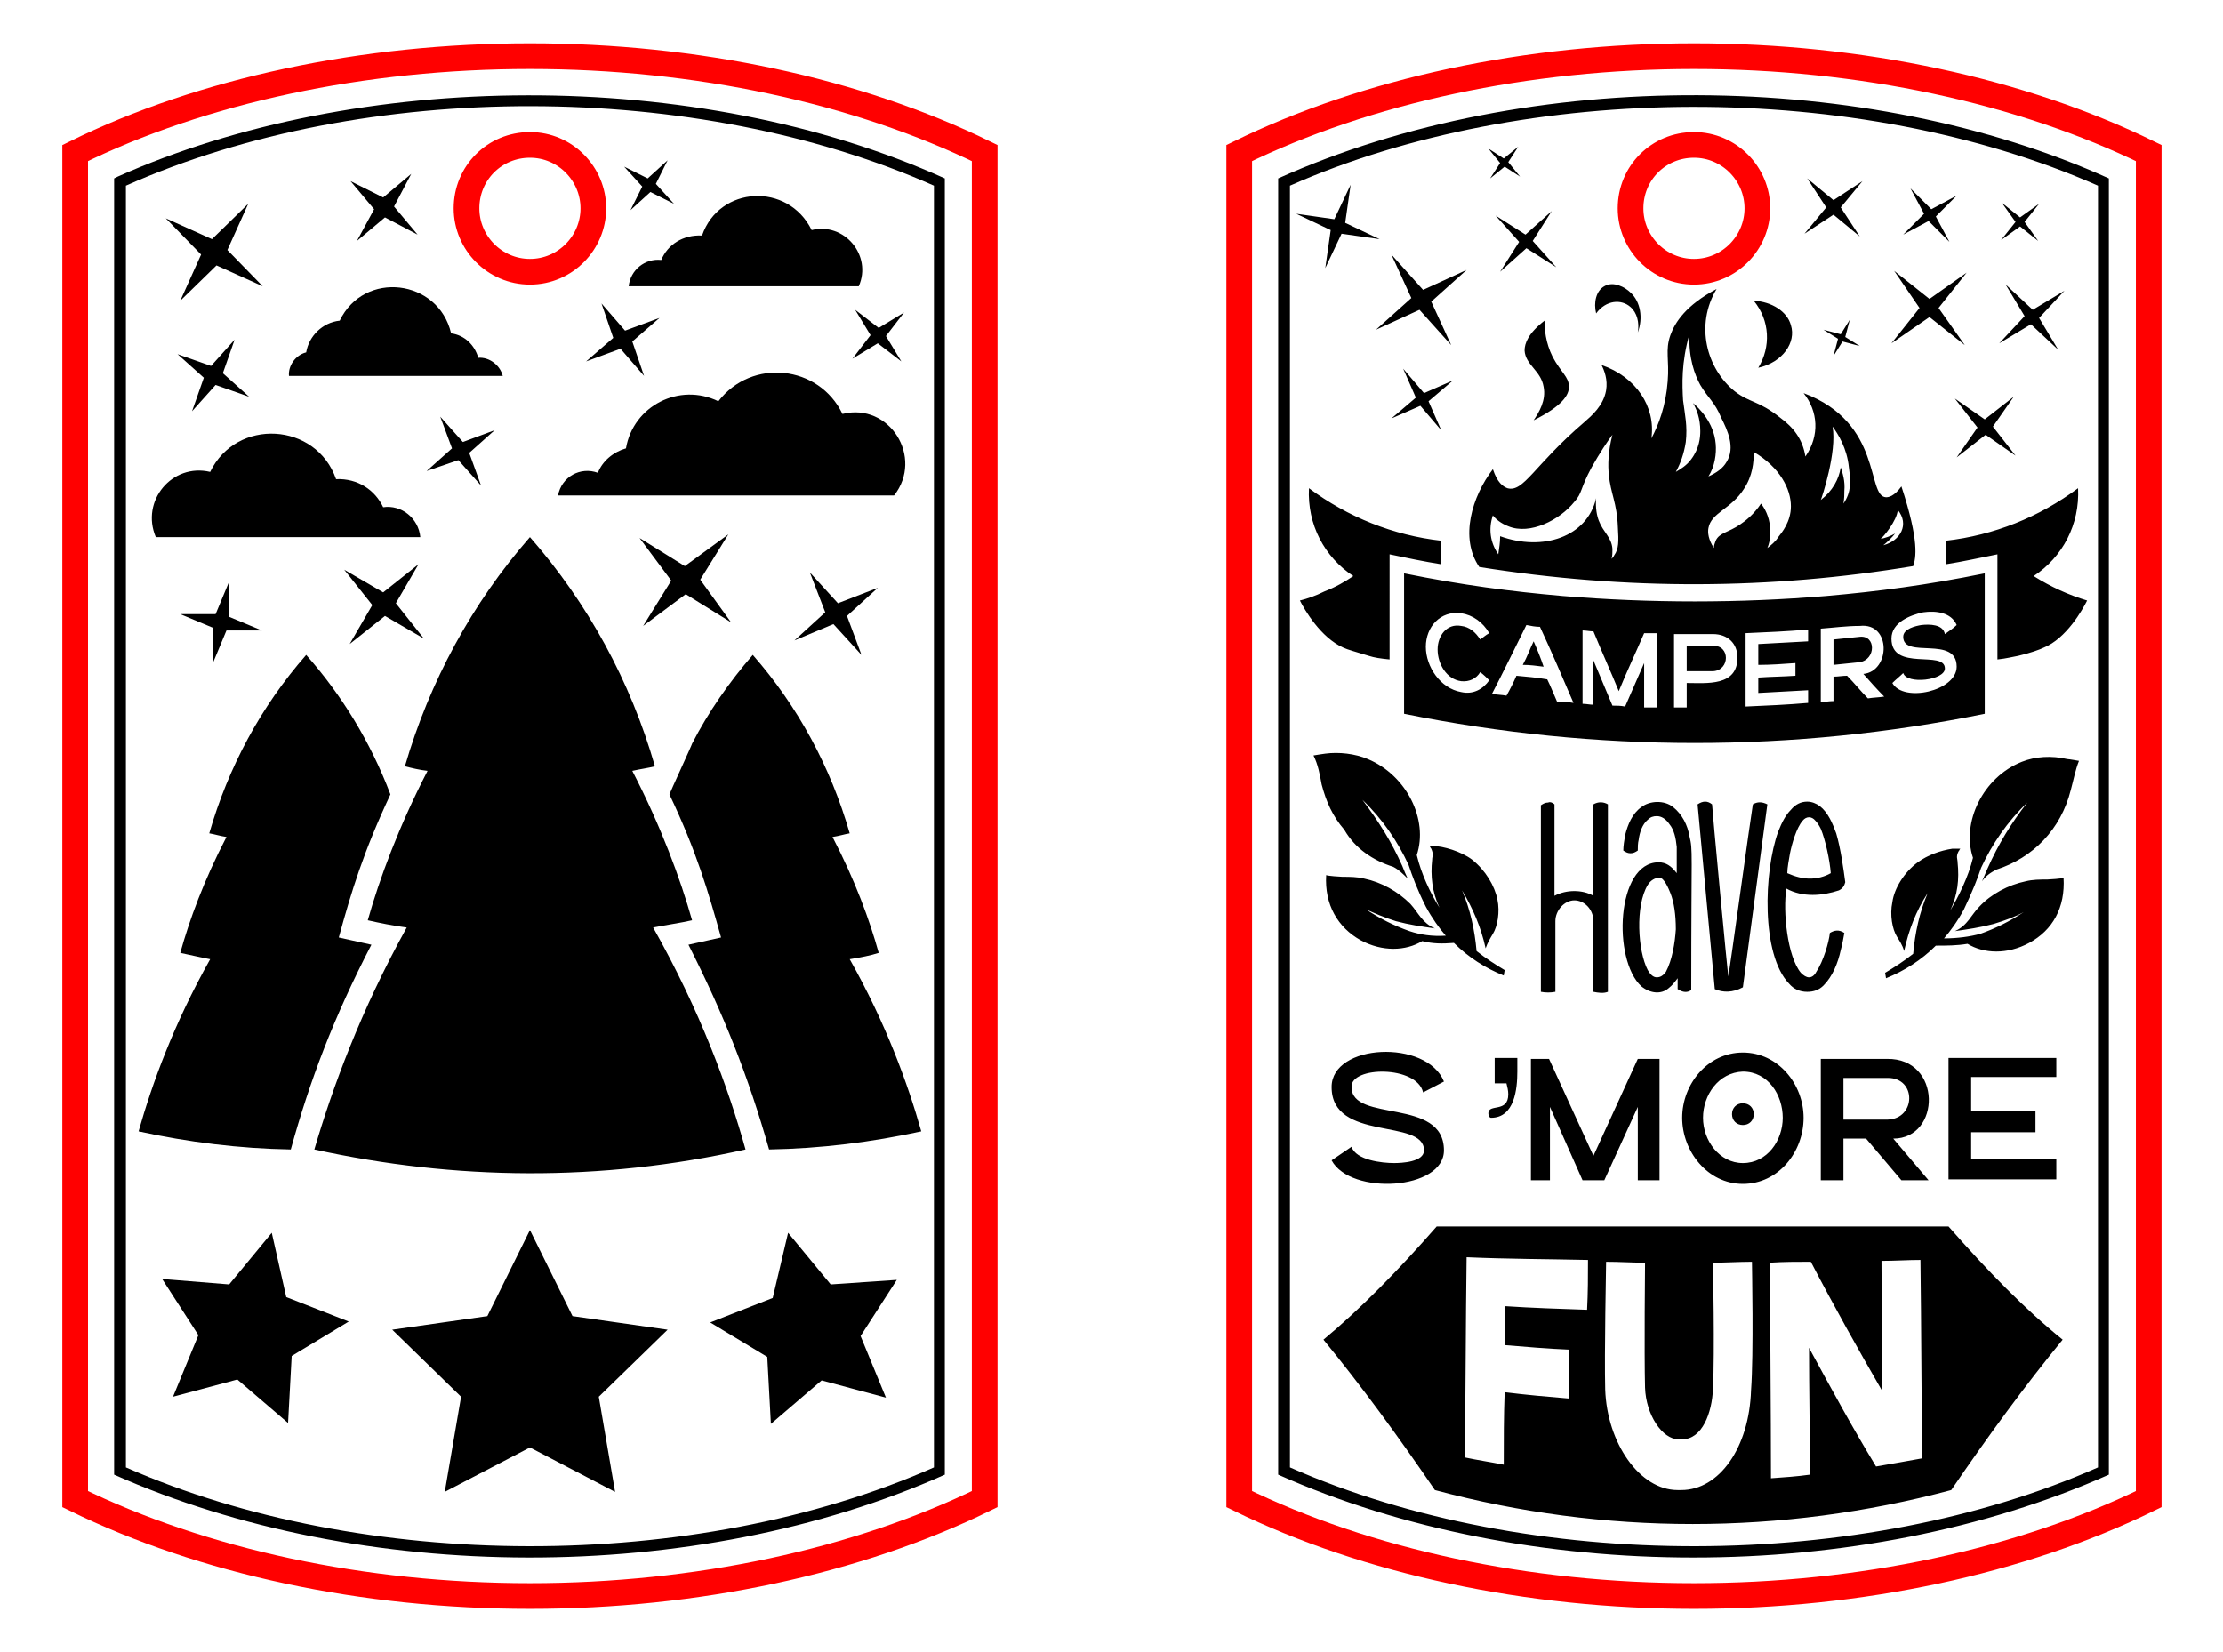
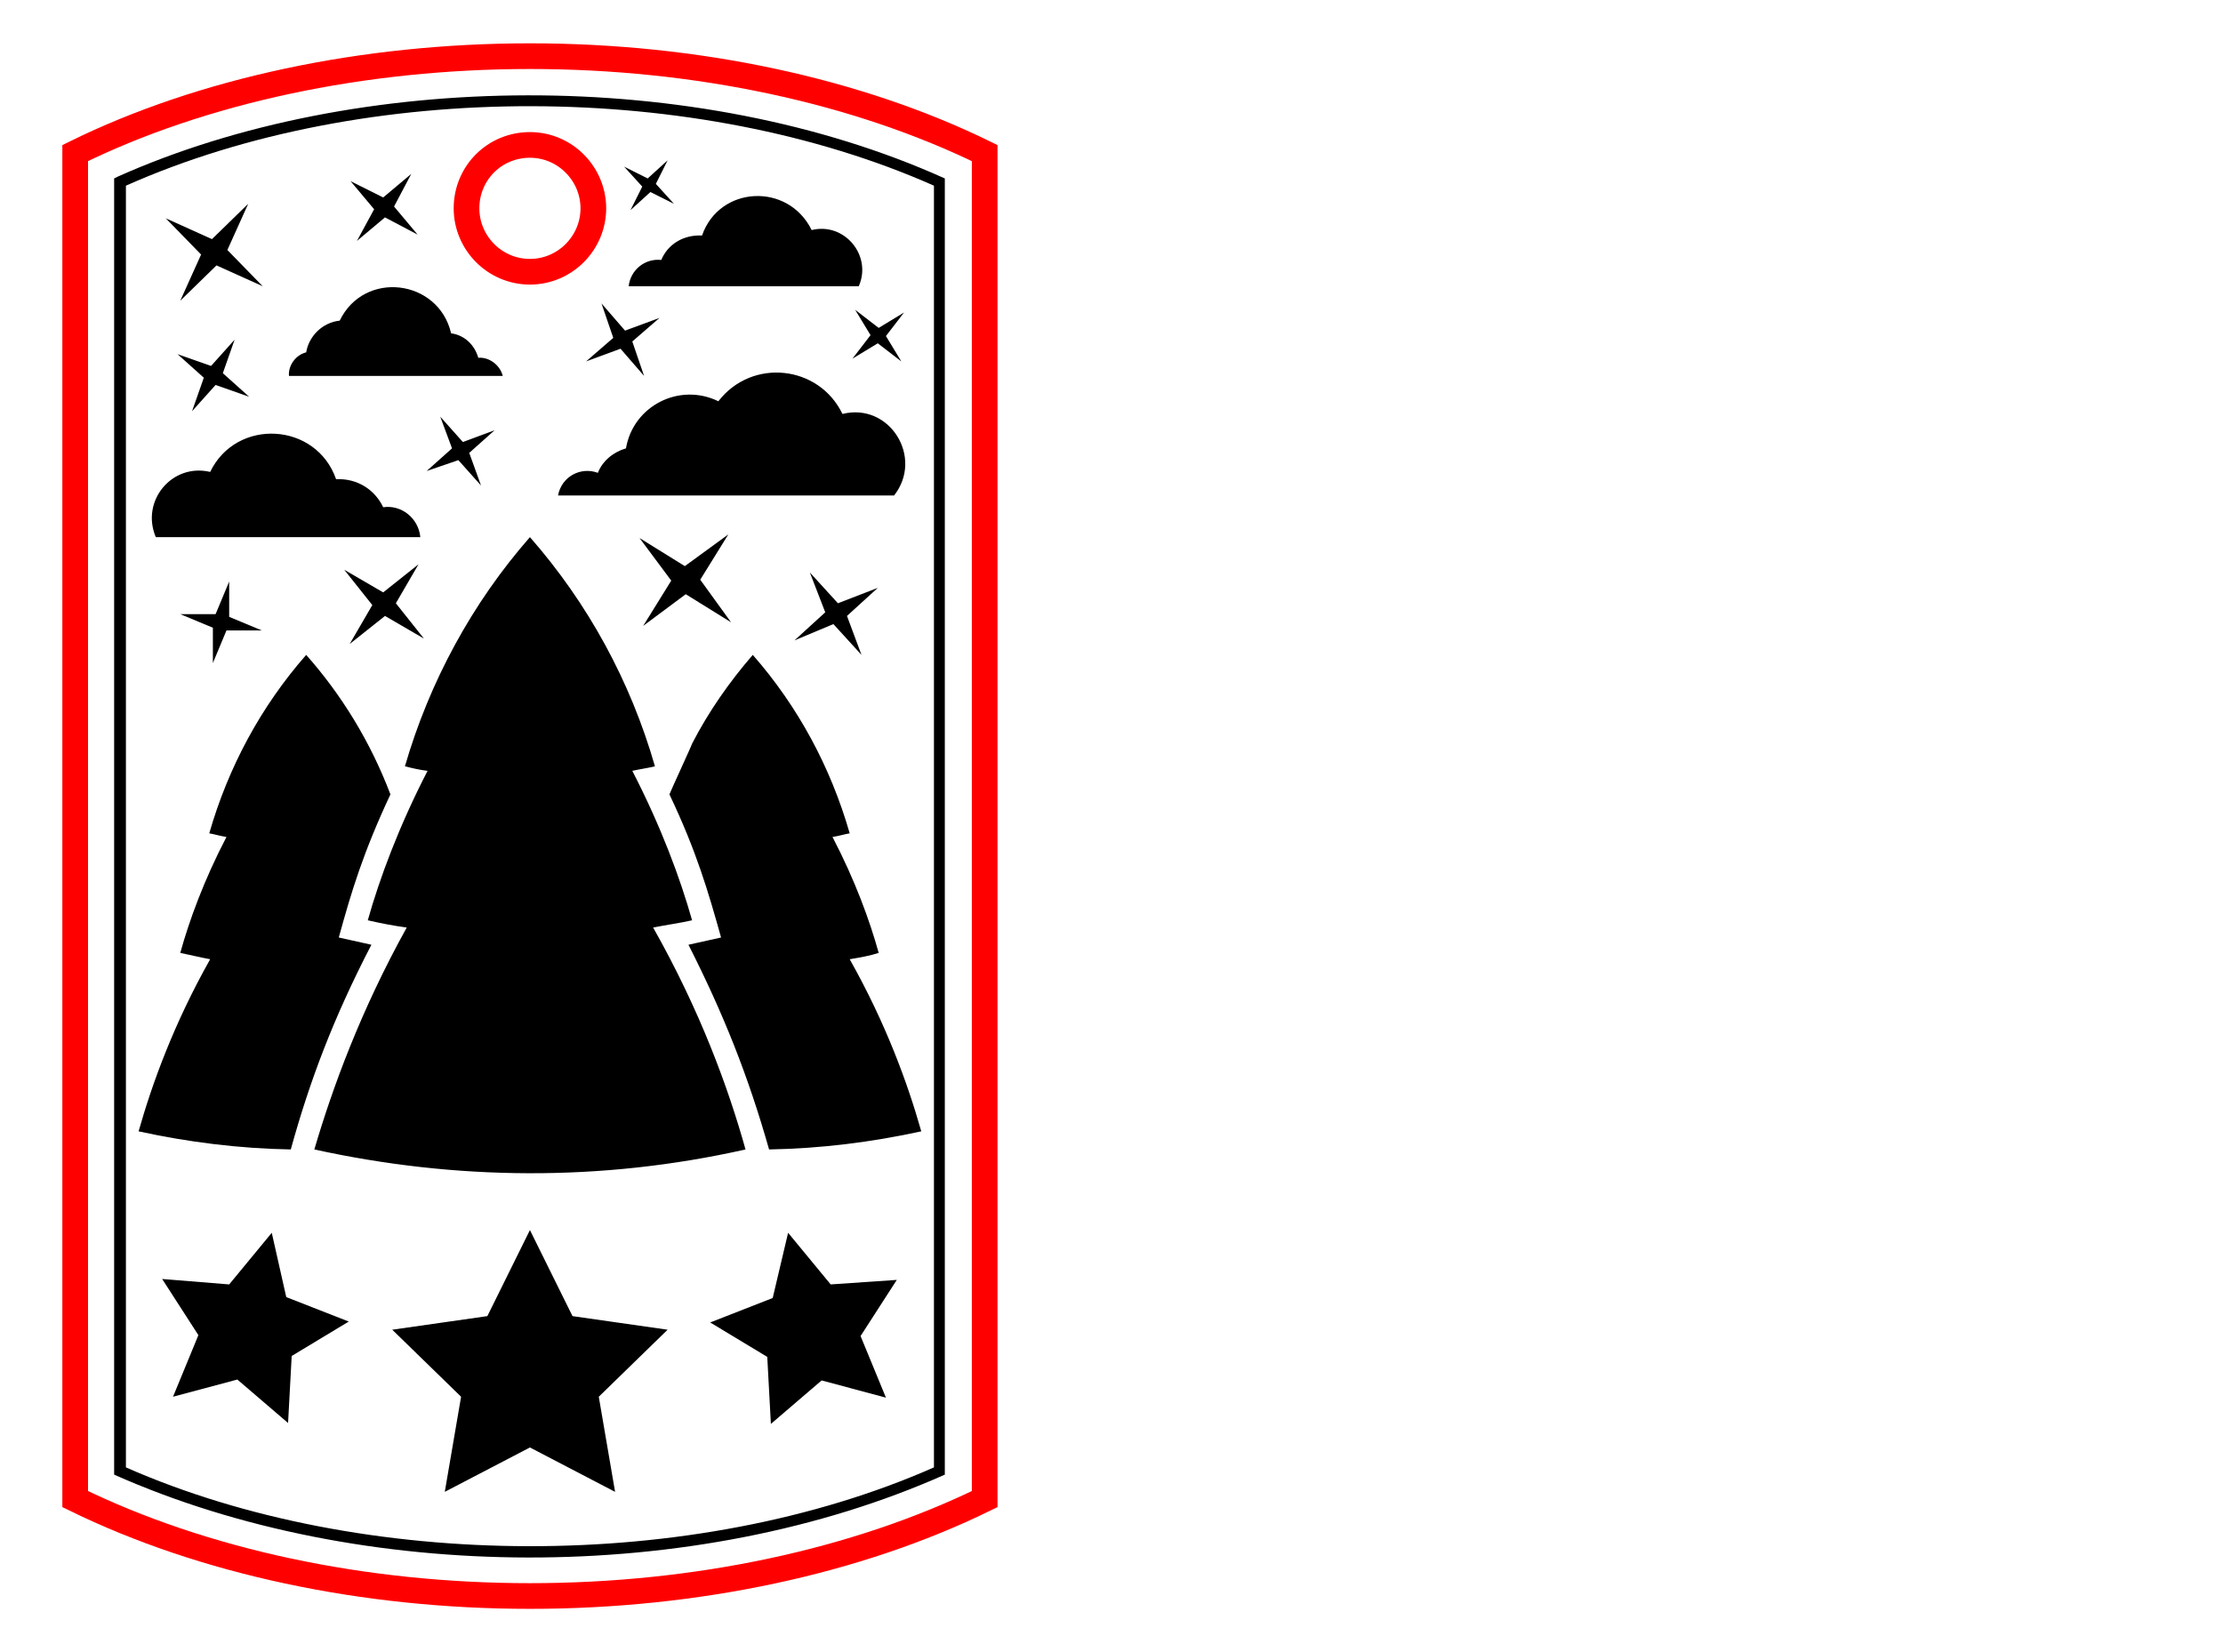
<svg xmlns="http://www.w3.org/2000/svg" version="1.1" id="Camping_Keychain_3" x="0px" y="0px" viewBox="0 0 245.4 182.4" style="enable-background:new 0 0 245.4 182.4;" xml:space="preserve">
  <style type="text/css">
	.st0{fill:none;stroke:#FF0000;stroke-width:2.835;stroke-miterlimit:10;}
</style>
  <path class="st0" d="M58.5,6.2C40.1,6.2,22.3,10,8.3,16.9v148.6c14.1,6.9,31.8,10.7,50.2,10.7c18.4,0,36.1-3.8,50.2-10.7V16.9  C94.6,10,76.9,6.2,58.5,6.2z M58.5,30c-3.9,0-7-3.2-7-7c0-3.9,3.1-7,7-7c3.9,0,7,3.2,7,7C65.5,26.8,62.4,30,58.5,30z" />
  <path d="M93.8,105.9c4,7.1,6.4,13.7,7.9,19c-5.5,1.2-11.1,1.9-16.8,2c-2.3-8.1-5-14.9-8.9-22.6l3.6-0.8c-1.4-5-2.7-9.5-5.7-15.8  c0.1-0.3,2.5-5.5,2.5-5.6c1.8-3.5,4.1-6.8,6.7-9.8c5,5.7,8.6,12.4,10.7,19.7c-0.6,0.1-1.2,0.3-1.9,0.4c2.5,4.8,4.1,9.2,5.1,12.8  C96.1,105.5,95,105.7,93.8,105.9z M41,104.3l-3.6-0.8c1.4-5.1,2.7-9.4,5.7-15.8c-2.2-5.8-5.4-11-9.3-15.4c-5,5.7-8.6,12.4-10.7,19.7  c0.6,0.1,1.2,0.3,1.9,0.4c-2.5,4.8-4.1,9.2-5.1,12.8c1,0.2,2.2,0.5,3.3,0.7c-4,7.1-6.4,13.7-7.9,19c5.5,1.2,11.1,1.9,16.8,2  C34.2,119.3,36.8,112.4,41,104.3z M47.2,85.1c-3.2,6.2-5.3,11.9-6.6,16.5c1.3,0.3,2.8,0.6,4.3,0.8c-5.1,9.2-8.2,17.7-10.2,24.5  c15.5,3.4,31.6,3.6,47.6,0c-1.9-6.8-5-15.3-10.2-24.5c1.5-0.3,3-0.5,4.3-0.8C75.1,97,73,91.3,69.8,85.1c0.9-0.2,1.7-0.3,2.5-0.5  c-2.7-9.4-7.4-18-13.8-25.3c-6.4,7.3-11.1,16-13.8,25.3C45.5,84.8,46.3,85,47.2,85.1z M73,28.7c-1.8-0.2-3.4,1.1-3.6,2.9h25.4  c1.5-3.4-1.6-7.1-5.2-6.2C87,20.1,79.4,20.5,77.5,26C75.4,25.9,73.7,27,73,28.7z M46.4,59.3c-0.2-2.1-2.1-3.6-4.1-3.3  c-0.9-1.9-2.8-3.2-5.2-3.1c-2.2-6.3-11-6.8-13.9-0.8c-4.2-1-7.7,3.2-6,7.2H46.4z M93,45.7c-2.6-5.4-10-6.2-13.7-1.4  c-4.3-2.1-9.4,0.5-10.2,5.2c-1.4,0.4-2.6,1.4-3.1,2.7c-1.9-0.7-4,0.4-4.4,2.5h37.1C102,50.5,98.2,44.4,93,45.7z M52.8,39.5  c-0.4-1.4-1.5-2.5-3-2.7c-1.4-6-9.6-7-12.3-1.4c-1.9,0.2-3.4,1.7-3.7,3.5c-1.2,0.3-2,1.5-1.9,2.6h23.6C55.2,40.3,54,39.4,52.8,39.5z   M19.9,33.2l4-3.9l5.1,2.3l-3.9-4l2.3-5.1l-4,3.9l-5.1-2.3l3.9,4L19.9,33.2z M39.4,26.6l3.1-2.6l3.6,1.9l-2.6-3.1l1.9-3.6l-3.1,2.6  L38.7,20l2.6,3.1L39.4,26.6z M50.6,50.8l2.5,2.8L51.8,50l2.8-2.5l-3.5,1.3L48.6,46l1.3,3.5L47.1,52L50.6,50.8z M68.5,38.5l2.6,3  l-1.3-3.8l3-2.6L69,36.5l-2.6-3l1.3,3.8l-3,2.6L68.5,38.5z M92,68.9l3.1,3.4L93.5,68l3.4-3.1l-4.4,1.7l-3.1-3.4l1.7,4.4l-3.4,3.1  L92,68.9z M25,69.6l3.9,0l-3.6-1.5l0-3.9l-1.5,3.6l-3.9,0l3.6,1.5l0,3.9L25,69.6z M69.6,23.2l2.2-2l2.6,1.3l-2-2.2l1.3-2.6l-2.2,2  l-2.6-1.3l2,2.2L69.6,23.2z M96.1,37l-2,2.6l2.8-1.7l2.6,2l-1.7-2.8l2-2.6L97,36.2l-2.6-2L96.1,37z M75.6,62.5l-5-3.1l3.5,4.7  l-3.1,5l4.7-3.5l5,3.1L77.3,64l3.1-5L75.6,62.5z M42.5,68l4.3,2.5l-3.1-3.9l2.5-4.3l-3.9,3.1L38,62.9l3.1,3.9l-2.5,4.3L42.5,68z   M23.8,42.5l3.7,1.3l-2.9-2.6l1.3-3.7l-2.6,2.9l-3.7-1.3l2.9,2.6l-1.3,3.7L23.8,42.5z M63.2,145.3l-4.7-9.5l-4.7,9.5l-10.5,1.5  l7.6,7.4l-1.8,10.5l9.4-4.9l9.4,4.9l-1.8-10.5l7.6-7.4L63.2,145.3z M30,136.1l-4.7,5.7l-7.4-0.6l4,6.2l-2.8,6.8l7.1-1.9l5.6,4.8  l0.4-7.4l6.3-3.8l-6.9-2.7L30,136.1z M91.7,141.8l-4.7-5.7l-1.7,7.2l-6.9,2.7l6.3,3.8l0.4,7.4l5.6-4.8l7.1,1.9l-2.8-6.8l4-6.2  L91.7,141.8z M104.3,19.7v143.1c-27.6,12.3-64.5,12.1-91.7,0V19.7l0.4-0.2C39.4,7.7,76.8,7.3,104.3,19.7z M103.1,20.5  C77,8.9,40.4,8.7,13.9,20.5v141.5c26.1,11.5,62.7,11.7,89.2,0V20.5z" />
-   <path class="st0" d="M187,6.2c-18.4,0-36.1,3.8-50.2,10.7v148.6c14.1,6.9,31.8,10.7,50.2,10.7c18.4,0,36.1-3.8,50.2-10.7V16.9  C223.1,10,205.4,6.2,187,6.2z M187,30c-3.9,0-7-3.2-7-7c0-3.9,3.1-7,7-7c3.9,0,7,3.2,7,7C194,26.8,190.9,30,187,30z" />
-   <path d="M169.3,70.8c0.4,0.9,0.8,1.9,1.1,2.8c-0.8-0.1-1.5-0.2-2.3-0.2C168.6,72.5,168.9,71.6,169.3,70.8z M201.6,65.8L201.6,65.8  c5.7-0.5,11.1-1.2,17.5-2.5c0,8.6,0,6.7,0,15.5c-21.1,4.3-42.9,4.3-64.1,0c0-8.8,0-6.9,0-15.5c6.4,1.3,11.8,2,17.5,2.5v0  C182.2,66.6,192,66.6,201.6,65.8z M164.4,75.1c-0.3-0.3-0.6-0.6-1-0.9c-0.4,0.7-1.2,1.1-2.1,1c-1.6-0.2-2.6-1.9-2.6-3.5  c0-1.5,1-2.9,2.6-2.6c0.9,0.1,1.6,0.7,2.1,1.5c0.3-0.2,0.6-0.5,1-0.7c-0.7-1.2-1.8-2-3.1-2.2c-2.3-0.3-3.9,1.5-3.9,3.7  c0,2.2,1.6,4.6,3.9,5C162.6,76.7,163.7,76.1,164.4,75.1z M173.7,77.6c-1.2-2.8-2.4-5.6-3.7-8.4c-0.5,0-1-0.1-1.5-0.2  c-1.3,2.6-2.5,5.1-3.8,7.6c0.5,0.1,1.1,0.1,1.6,0.2c0.4-0.7,0.8-1.5,1.1-2.2c1.1,0.1,2.3,0.2,3.4,0.4c0.4,0.8,0.7,1.6,1.1,2.5  C172.6,77.5,173.2,77.5,173.7,77.6z M182.9,69.9c-0.5,0-0.9,0-1.4,0c-0.9,2.1-1.9,4.2-2.8,6.4c-0.9-2.2-1.9-4.4-2.8-6.6  c-0.4,0-0.8-0.1-1.2-0.1c0,2.7,0,5.4,0,8.1c0.4,0,0.8,0.1,1.2,0.1c0-1.6,0-3.2,0-4.9c0.7,1.7,1.4,3.3,2.1,5c0.5,0,0.9,0,1.4,0.1  c0.7-1.6,1.4-3.2,2.1-4.8c0,1.6,0,3.2,0,4.9c0.5,0,0.9,0,1.4,0C182.9,75.3,182.9,72.6,182.9,69.9z M191.8,72.6  c0-1.6-1.1-2.6-2.7-2.6c-1.4,0-2.8,0-4.3,0c0,2.7,0,5.4,0,8.1c0.5,0,0.9,0,1.4,0c0-0.9,0-1.8,0-2.7  C188.4,75.4,191.8,75.8,191.8,72.6z M199.6,69.5c-2.3,0.2-4.6,0.3-6.9,0.4c0,2.7,0,5.4,0,8.1c2.3-0.1,4.6-0.2,6.9-0.4  c0-0.5,0-0.9,0-1.4c-1.8,0.1-3.7,0.2-5.5,0.3c0-0.6,0-1.2,0-1.7c1.4-0.1,2.7-0.1,4.1-0.2c0-0.5,0-0.9,0-1.4  c-1.4,0.1-2.7,0.2-4.1,0.2c0-0.8,0-1.5,0-2.3c1.8-0.1,3.7-0.2,5.5-0.3C199.6,70.4,199.6,69.9,199.6,69.5z M208.8,70.5  c0,3.7,5.9,1.2,5.9,3.3c0,1.3-4.2,1.8-4.6,0.5c-0.4,0.4-0.8,0.7-1.2,1.1c1.2,2.2,7.1,0.9,7.1-1.8c0-3.5-5.9-0.8-5.9-3.3  c0-0.9,1.4-1.2,2-1.3c0.9-0.1,2.4-0.1,2.6,1c0.4-0.3,0.9-0.6,1.3-1c-0.6-1.4-2.3-1.6-3.7-1.4C210.9,67.9,208.8,68.7,208.8,70.5z   M201,69.4c0,2.7,0,5.4,0,8.1c0.5,0,0.9-0.1,1.4-0.1c0-0.9,0-1.8,0-2.7c0.5,0,1-0.1,1.5-0.1c0.8,0.8,1.5,1.7,2.3,2.5  c0.6-0.1,1.2-0.1,1.8-0.2c-0.8-0.8-1.5-1.6-2.3-2.5c3-0.3,3.1-5.7-0.4-5.3C203.8,69.1,202.4,69.3,201,69.4z M205.3,70.3  c-1,0.1-1.9,0.2-2.9,0.3c0,0.9,0,1.8,0,2.8c1-0.1,1.9-0.2,2.9-0.3C207.1,72.8,207.1,70.1,205.3,70.3z M189.1,71.3c-1,0-1.9,0-2.9,0  c0,0.9,0,1.8,0,2.8c1,0,1.9,0,2.9,0C191,74,191,71.2,189.1,71.3z M214.8,59.7v2.6c1.9-0.3,3.7-0.7,5.7-1.1v11.6  c1-0.1,1.7-0.3,2.3-0.4c1.3-0.3,2.4-0.7,2.8-0.9c2.5-1,4.3-4.2,4.8-5.2c-2-0.6-4-1.5-5.9-2.7c3.2-2.1,5.1-5.7,4.9-9.7  C225.1,57.1,220.1,59.1,214.8,59.7z M143.5,66.3c0.5,1,2.3,4.1,4.8,5.2c0.4,0.2,1.5,0.5,2.8,0.9c0.6,0.2,1.3,0.3,2.3,0.4V61.2  c1.9,0.4,3.8,0.8,5.7,1.1v-2.6c-5.3-0.6-10.3-2.6-14.6-5.8c-0.2,4,1.7,7.6,4.9,9.7c-0.9,0.6-1.9,1.2-3.2,1.7  C145.2,65.8,144.3,66.1,143.5,66.3z M153.8,95.7c0.6,0.3,1.1,0.8,1.6,1.3c-0.2-0.4-0.4-0.9-0.6-1.4c-1.2-2.7-2.6-4.9-4.4-7.3  c2.2,2.1,3.9,4.6,5.1,7.2c0.4,1.2,0.9,2.6,1.9,4.6c0.7,1.3,1.5,2.4,2.2,3.2c-1.5,0.1-2.8-0.1-4-0.5c-1.7-0.6-3.3-1.4-4.8-2.4  c0.9,0.4,2,0.9,3.3,1.3c1.5,0.4,2.9,0.6,4.3,0.8c-1.4-0.6-1.8-1.7-2.7-2.7c-1.4-1.4-3.2-2.4-5.1-2.8c-0.8-0.2-1.6-0.2-2.4-0.2  c-0.1,0-1.8-0.1-1.8-0.2c-0.2,3.3,1.3,5.8,3.8,7.2c2.4,1.3,5,1.2,6.8,0.1c1.2,0.3,2.2,0.3,3.5,0.2c1.6,1.6,3.5,2.8,5.5,3.6l0.1-0.6  c-1-0.6-2.1-1.3-3.1-2.1c-0.2-2.3-0.7-4.6-1.6-6.7c1.2,2,2.1,4.1,2.6,6.4c0.2-0.6,0.5-1.1,0.8-1.6c0.5-0.8,0.8-2.4,0.5-3.8  c-0.3-1.5-1.3-3.2-2.8-4.4c-1.2-0.9-3.2-1.5-4.3-1.5c0,0-0.4,0-0.4,0c0.1,0.1,0.1,0.2,0.2,0.3c0.3,0.7,0.1,0.8,0.1,1.2  c-0.2,1.8,0,3.6,0.8,5.3c-1-1.6-2-3.7-2.5-5.8c1.3-3.9-1.1-8.8-5.4-10.6c-1.4-0.6-3.2-0.8-4.7-0.6c-0.1,0-1.3,0.2-1.3,0.2  c0.5,1,0.7,2.1,0.9,3.2c0.5,1.9,1.2,3.5,2.5,5C149.6,93.7,151.6,95,153.8,95.7z M223.2,84.1c-4.3,1.7-6.7,6.7-5.4,10.6  c-0.5,2.1-1.6,4.3-2.5,5.8c0.8-1.7,1-3.4,0.8-5.3c0-0.4-0.2-0.6,0.1-1.2c0.1-0.1,0.1-0.2,0.2-0.3c0,0-0.4,0-0.4,0  c-0.2,0-0.3,0-0.5,0c-1.3,0.2-2.7,0.7-3.8,1.5c-1.5,1.1-2.6,2.9-2.8,4.4c-0.3,1.4,0,3,0.5,3.8c0.3,0.5,0.6,0.9,0.8,1.6  c0.5-2.3,1.3-4.4,2.6-6.4c-0.9,2.1-1.4,4.4-1.6,6.7c-1,0.8-2.1,1.5-3.1,2.1l0.1,0.6c2-0.8,3.9-2,5.5-3.6c1.2,0,2.3,0,3.5-0.2  c1.8,1.1,4.4,1.2,6.8-0.1c2.6-1.4,4-3.9,3.8-7.2c0,0.1-1.7,0.2-1.8,0.2c-0.8,0-1.6,0-2.4,0.2c-1.9,0.4-3.8,1.4-5.1,2.8  c-0.9,0.9-1.3,2.1-2.7,2.7c1.4-0.2,2.8-0.4,4.3-0.8c1.3-0.4,2.4-0.8,3.3-1.3c-1.5,1-3.1,1.8-4.8,2.4c-1.1,0.3-2.5,0.5-4,0.5  c0.7-0.8,1.5-1.9,2.2-3.2c1-2.1,1.5-3.4,1.9-4.6c1.2-2.6,2.9-5.1,5.1-7.2c-1.8,2.3-3.2,4.6-4.4,7.3c-0.2,0.5-0.4,0.9-0.6,1.4  c0.4-0.6,1-1,1.6-1.3c4-1.3,7.1-4.4,8.2-8.8c0.3-1.1,0.5-2.2,0.9-3.2c0,0-1.1-0.2-1.3-0.2C226.5,83.4,224.7,83.5,223.2,84.1z   M183.2,130.3v-13.4h-2.4l-4.9,10.7l-4.9-10.7H169v13.4h2.1v-8.1l3.6,8.1h2.4l3.7-8.1v8.1H183.2z M209,125.7l3.9,4.6h-3l-3.9-4.6  h-2.5v4.6H201v-13.4h7.3C214.4,116.8,214.3,125.7,209,125.7z M208.4,119h-4.9v4.6h4.9C211.5,123.5,211.6,119,208.4,119z M227,118.9  v-2.1h-11.9v13.4H227v-2.3h-9.4V125h7.1v-2.3h-7.1v-3.8C217.5,118.9,227,118.9,227,118.9z M164.3,122.9c0,0.2,0.1,0.5,0.3,0.5  c2.6,0,2.9-3.2,2.9-5.1l0-1.5H165v2.8h1.3c0.1,0.4,0.2,0.8,0.2,1.2C166.5,122.9,164.3,121.8,164.3,122.9z M157.1,120.6l2.3-1.2  c-1.9-4.7-12.4-4.2-12.4,0.6c0,6.1,10.2,3.4,10.2,7c0,1.3-2.5,1.4-3.3,1.4c-1.3,0-4.2-0.3-4.7-1.8l-2.2,1.5  c2.1,3.9,12.4,3.3,12.4-1.1c0-5.9-10.2-3-10.2-7C149.1,117.7,156.4,117.6,157.1,120.6z M185.7,123.4c0-3.7,2.8-7.2,6.7-7.2  c3.9,0,6.7,3.5,6.7,7.2c0,3.8-2.8,7.3-6.7,7.3S185.7,127.1,185.7,123.4z M188,123.4c0,2.5,1.8,5,4.4,5c2.7,0,4.4-2.5,4.4-5  c0-2.5-1.6-5.1-4.4-5.1C189.7,118.4,188,120.9,188,123.4z M192.4,124.2c0.7,0,1.2-0.5,1.2-1.2c0-0.7-0.5-1.2-1.2-1.2  c-0.7,0-1.2,0.5-1.2,1.2C191.2,123.7,191.7,124.2,192.4,124.2z M227.7,147.9c-4.1,5-8.2,10.6-12.3,16.6c-18.7,5-38.4,5-57,0  c-4.1-6-8.2-11.6-12.3-16.6c4.1-3.4,8.3-7.7,12.5-12.5c18.8,0,37.7,0,56.5,0C219.4,140.3,223.6,144.6,227.7,147.9z M175.3,139.1  c-4.5-0.1-8.9-0.1-13.4-0.3c0,0,0,0,0,0c0,0,0,0,0,0c-0.1,7.4-0.1,14.7-0.2,22.1c1.4,0.3,2.8,0.5,4.3,0.8c0-2.7,0-5.4,0.1-8  c2.4,0.3,4.7,0.5,7.1,0.7c0-1.8,0-3.6,0-5.4c-2.4-0.1-4.7-0.3-7.1-0.5c0-1.4,0-2.9,0-4.3c3,0.2,6.1,0.3,9.1,0.4  C175.3,142.7,175.3,140.9,175.3,139.1z M193.4,139.3c-1.4,0-2.9,0.1-4.3,0.1c0,0.1,0.2,10,0,13.9c-0.1,2.7-1.2,5.6-3.4,5.6  c-0.1,0-0.3,0-0.4,0c-1.8,0-3.6-2.7-3.7-5.7c-0.1-3.8,0-13.7,0-13.8c-1.4,0-2.9-0.1-4.3-0.1c0,0.5-0.2,10.1-0.1,14.1  c0.2,5.9,3.8,11.1,8,11.1c0.1,0,0.3,0,0.4,0c4.2,0,7.5-4.7,7.7-11C193.6,149.5,193.4,139.8,193.4,139.3z M212.2,161  c-0.1-7.3-0.1-14.6-0.2-21.9c-1.4,0-2.8,0.1-4.3,0.1c0,4.8,0.1,9.6,0.1,14.4c-2.6-4.5-5.3-9.3-7.9-14.3c-1.5,0-3,0-4.5,0.1  c0,7.9,0.1,15.9,0.1,23.8c1.4-0.1,2.9-0.2,4.3-0.4c0-4.7-0.1-9.4-0.1-14c2.5,4.6,4.9,9,7.4,13.1C208.9,161.6,210.5,161.3,212.2,161z   M197.2,98.1c-0.4,2.5,0.1,7.5,1.6,9.3c0.3,0.3,0.6,0.5,0.9,0.5c0.3,0,0.6-0.2,0.8-0.6c0.8-1.2,1.4-3.3,1.5-4.3c0.5-0.3,1-0.4,1.6,0  c-0.1,0.5-0.2,1.2-0.4,1.9c-0.3,1.4-0.9,2.9-1.9,3.9c-0.5,0.5-1.1,0.7-1.8,0.7c-0.8,0-1.5-0.3-2-0.9c-3.1-3.2-2.8-12.4-1.2-16.8  c0.4-1,0.8-1.8,1.4-2.4c0.5-0.6,1.1-0.9,1.8-0.9c0.5,0,1,0.2,1.4,0.5c0.9,0.7,1.4,1.9,1.8,3c0.5,1.7,0.8,3.9,1,5.4  c-0.1,0.4-0.3,0.7-0.7,0.9C201.2,98.9,199,99.1,197.2,98.1z M197.3,96.4c0.9,0.4,1.7,0.6,2.5,0.6c0.8,0,1.6-0.2,2.3-0.6  c-0.1-1.4-0.6-3.7-1.1-4.9c-0.2-0.4-0.4-0.7-0.6-0.9c-0.4-0.5-1-0.5-1.4,0c-0.7,0.8-1.2,2.6-1.4,3.6  C197.5,94.8,197.3,95.8,197.3,96.4z M185.2,109.2V108c-0.3,0.4-0.6,0.8-1,1.1c-0.8,0.7-2,0.6-3-0.2c-3.2-2.9-2.8-13.7,1.9-13.7  c0.8,0,1.4,0.4,2,1.2v-2.9c-0.1-1-0.3-1.9-0.8-2.5c-0.4-0.6-0.9-0.9-1.4-0.9c-0.4,0-0.7,0.1-1,0.4c-0.6,0.5-0.9,1.4-1,2.2  c-0.1,0.4-0.1,0.8-0.1,1.2c-0.3,0.2-0.5,0.3-0.8,0.3c-0.3,0-0.5-0.1-0.8-0.3c0-0.5,0.1-1.1,0.2-1.7c0.3-1.2,0.8-2.4,1.8-3.1  c0.9-0.7,2.5-0.8,3.5,0c1,0.8,1.6,2,1.8,3.2c0.4,1.7,0.2,1.1,0.2,17C186.3,109.6,185.8,109.6,185.2,109.2z M185,102.6  c0-1.6-0.2-3-0.6-4c-0.2-0.5-0.7-1.7-1.2-1.7c-0.5,0-1,0.3-1.3,0.8c-1.4,2.3-1.1,7.3,0,9.4c0.3,0.5,0.6,0.8,1,0.8  c0.4,0,0.7-0.2,1-0.6C184.6,106,184.9,104.1,185,102.6z M170.9,88.6c-0.3,0-0.5,0.1-0.8,0.3v20.6c0.5,0.1,1.1,0.1,1.6,0  c0-4,0-5.3,0-7.8c0-1.2,1-2.3,2.1-2.3c1.1,0,2.1,1,2.1,2.3c0,2.5,0,3.9,0,7.8c0.5,0.1,1.1,0.2,1.6,0V88.8c-0.5-0.3-1.1-0.3-1.6,0  v10.1c-1.2-0.7-3-0.7-4.3,0V88.8C171.4,88.6,171.1,88.5,170.9,88.6z M192.4,109l2.7-20.2c-0.6-0.3-1.1-0.3-1.6,0  c-0.3,1.8-2.5,17.9-2.7,19c-0.1-0.4-1.8-18.6-1.8-19c-0.5-0.4-1-0.4-1.6,0l1.9,20.4C190.2,109.6,191.3,109.6,192.4,109z M189.5,31.9  c-2.4,4-1.1,8.8,2,11.3c1.7,1.3,2.6,1,5,2.9c1.5,1.1,2.5,2.4,2.8,4.3c1.6-2.3,1.4-5-0.2-7c8.8,3.3,6.9,11.4,9.1,11.5  c0.3,0,0.9-0.1,1.7-1.2c2,6.1,1.6,7.9,1.3,8.8c-15.7,2.6-31.6,2.7-47.9,0.1c-2.2-3.2-0.8-7.8,1.5-10.8c0.5,1.5,1.1,1.9,1.6,2.1  c1.8,0.5,2.9-2.5,8.5-7.3c0.8-0.7,2.1-1.8,2.4-3.5c0.2-1.2-0.2-2.2-0.5-2.8c3.8,1.3,6,4.6,5.5,8.1c0.8-1.5,1.6-3.6,1.8-6.3  c0.2-2.4-0.3-3.4,0.3-5.1C184.9,35.6,186.1,33.7,189.5,31.9z M178.6,58.2c-0.1-2.7-0.8-3.7-1-5.8c-0.1-1-0.1-2.5,0.4-4.4  c-0.6,0.8-1.4,2-2.3,3.6c-1.3,2.4-1,2.8-1.9,3.8c-1.6,2-4.9,3.7-7.3,2.7c-0.8-0.3-1.4-0.8-1.7-1.2c-0.5,1.5-0.3,3,0.6,4.3  c0.1-0.7,0.2-1.3,0.2-2c4.7,1.7,9.6,0.1,10.6-4.2c-0.1,1.1,0.1,2,0.3,2.5c0.5,1.3,1.4,1.8,1.5,3.1c0,0.4,0,0.8-0.1,1.1  c0.1-0.1,0.2-0.2,0.3-0.4C178.7,60.6,178.7,59.8,178.6,58.2z M207.6,59.5c0.5-0.1,1.1-0.3,1.6-0.6c-0.3,0.4-0.9,1-1.3,1.3  c1.9-0.5,2.9-2.3,1.6-3.9C209.4,57.5,207.9,59.3,207.6,59.5z M201,55.2c1.3-1,2-2.3,2.2-3.6c0.2,0.6,0.5,1.5,0.4,2.6  c0,0.4,0,0.8-0.1,1.4c0.9-1.3,0.8-2.5,0.6-4c-0.2-2.1-1.2-3.7-1.8-4.5C202.8,49.9,201.1,55,201,55.2z M188.6,58.3  c-0.1,0.5,0,1.3,0.6,2.2c0-0.3,0.1-0.5,0.2-0.8c0.4-0.9,1.4-0.9,2.7-1.8c0.6-0.4,1.5-1.1,2.3-2.3c0.4,0.5,0.9,1.4,1,2.6  c0,0.4,0.1,1.4-0.3,2.3c0.4-0.3,0.9-0.7,1.2-1.2c0.4-0.5,1.4-1.7,1.4-3.4c0-1.9-1.2-4.3-4.1-6c0,1.1-0.1,2.6-1.1,4.1  C191.1,56.2,188.9,56.6,188.6,58.3z M187.7,42.5c-0.6-1.1-1.3-2.9-1.2-5.6c-0.9,3.1-0.8,5.6-0.7,7.3c0.2,1.6,0.5,2.8,0.3,4.6  c-0.2,1.3-0.6,2.4-1.1,3.3c0.5-0.3,1.2-0.7,1.7-1.4c0.9-1.2,1-2.4,1-3.1c0-1.4-0.4-2.4-0.8-3.1c0.6,0.5,2.3,2.1,2.5,4.5  c0.1,1.1-0.1,2.5-0.8,3.6c0.9-0.4,1.6-0.9,2-1.6c1-1.6,0.1-3.5-0.6-4.9C189.3,44.4,188.6,44,187.7,42.5z M173.2,42.7  c0-1.1-0.9-1.6-1.8-3.3c-0.8-1.6-0.9-3.1-0.9-4c-1.8,1.4-2.2,2.5-2.2,3.3c0.1,1.6,1.8,2.2,2.1,4c0.3,1.5-0.5,2.8-1.1,3.7  C172.5,44.8,173.2,43.6,173.2,42.7z M194.1,40.6c2.7-0.6,4.2-2.8,3.6-4.7c-0.4-1.5-2.1-2.6-4.1-2.7  C195.4,35.4,195.5,38.3,194.1,40.6z M180,33.9c0.7,0.6,1,1.7,0.8,2.8c0.6-1.6,0.3-3.4-0.8-4.4c-0.6-0.6-1.9-1.3-2.9-0.7  c-0.9,0.5-1.2,1.8-0.9,3C177.3,33.1,179,33,180,33.9z M151.9,36.4l4.8-2.2l3.5,3.9l-2.2-4.8l3.9-3.5l-4.8,2.2l-3.5-3.9l2.2,4.8  L151.9,36.4z M167.7,26.7l-2.1,3.3l2.9-2.6l3.3,2.1l-2.6-2.9l2.1-3.3l-2.9,2.6l-3.3-2.1L167.7,26.7z M156.8,44.8l2.3,2.7l-1.4-3.2  l2.7-2.3l-3.2,1.4l-2.3-2.7l1.4,3.2l-2.7,2.3L156.8,44.8z M146.3,29.6l1.8-3.8l4.2,0.6l-3.8-1.8l0.6-4.2l-1.8,3.8l-4.2-0.6l3.8,1.8  L146.3,29.6z M213,35l3.9,3.1L214,34l3.1-3.9L213,33l-3.9-3.1l2.8,4.1l-3.1,3.9L213,35z M212.9,24.4l2.3,2.3l-1.5-2.8l2.3-2.3  l-2.8,1.5l-2.3-2.3l1.5,2.8l-2.3,2.3L212.9,24.4z M227.2,38.6l-2.1-3.5l2.8-3l-3.5,2.1l-3-2.8l2.1,3.5l-2.8,3l3.5-2.1L227.2,38.6z   M218.3,47.2l-2.3,3.3l3.2-2.5l3.3,2.3l-2.5-3.2l2.3-3.3l-3.2,2.5l-3.3-2.3L218.3,47.2z M202.4,23.7l2.9,2.4l-2.1-3.2l2.4-2.9  l-3.2,2.1l-2.9-2.4l2.1,3.2l-2.4,2.9L202.4,23.7z M203.4,37.7l1.9,0.5l-1.6-1l0.5-1.9l-1,1.6l-1.9-0.5l1.6,1l-0.5,1.9L203.4,37.7z   M223,25l2,1.6l-1.5-2.1l1.6-2l-2.1,1.5l-2-1.6l1.5,2.1l-1.6,2L223,25z M164.5,19.7l1.6-1.3l1.7,1.1l-1.3-1.6l1.1-1.7l-1.6,1.3  l-1.7-1.1l1.3,1.6L164.5,19.7z M232.8,19.7v143.1c-27.4,12.2-64.3,12.2-91.7,0V19.7C168.9,7.2,206.3,7.7,232.8,19.7z M231.6,20.5  c-26.5-11.7-63.2-11.5-89.2,0v141.5c26.5,11.7,63.2,11.5,89.2,0V20.5z" />
</svg>